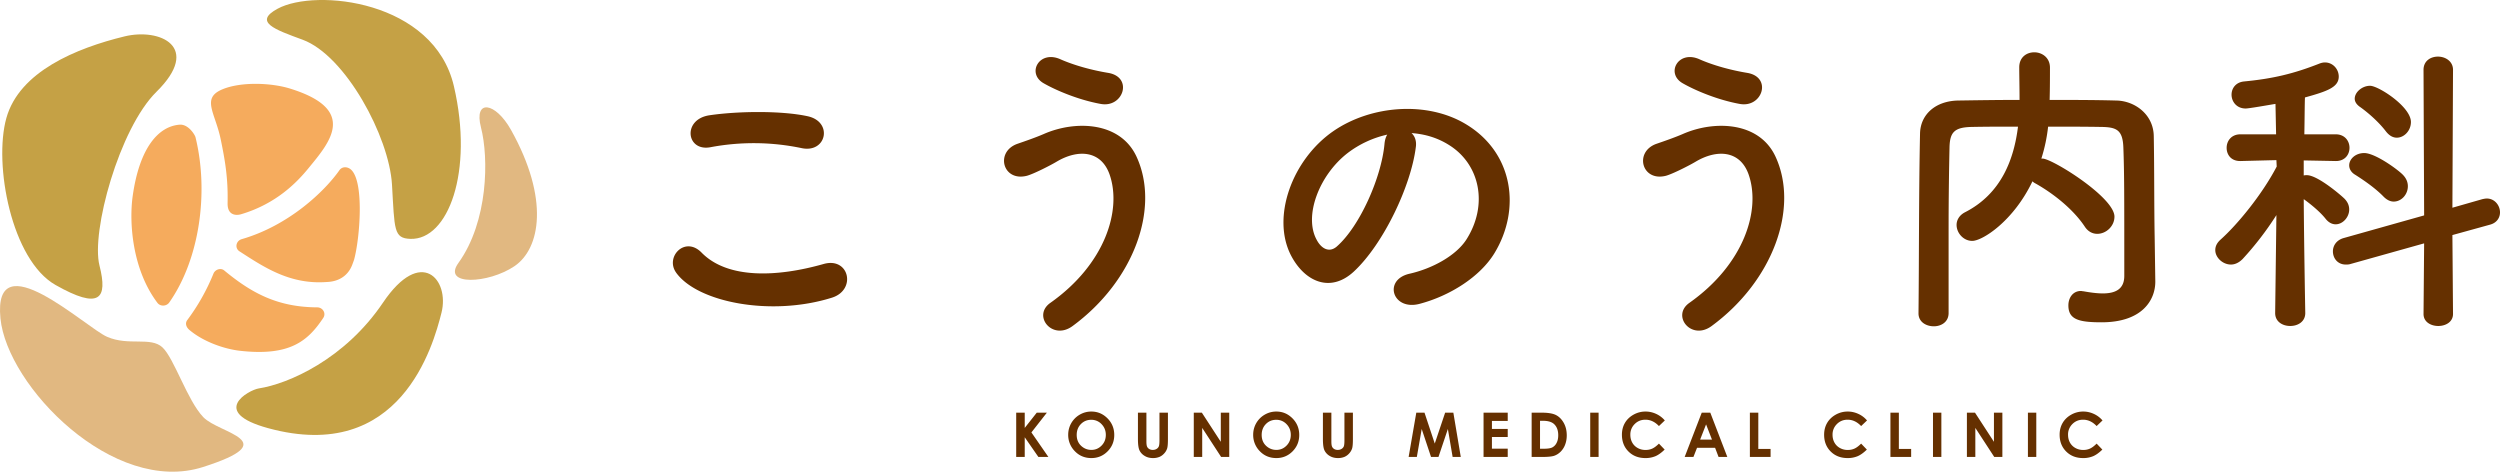
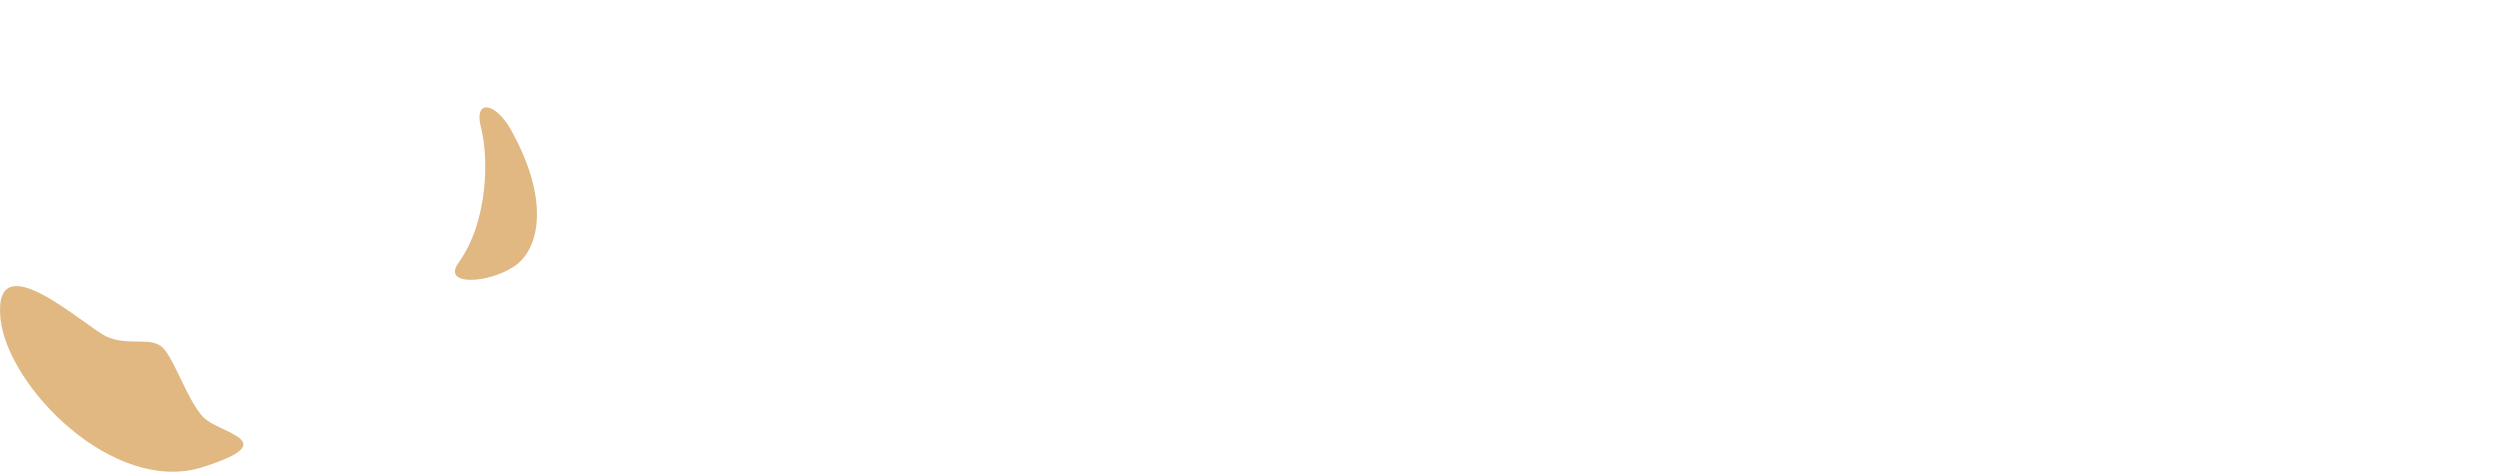
<svg xmlns="http://www.w3.org/2000/svg" viewBox="0 0 212 40">
-   <path fill="#c5a145" d="M13.27 7.782c-3.163 3.117-5.559 11.887-4.834 14.735.722 2.848.011 3.764-3.726 1.65C.974 22.052-.558 13.947.54 10.01c1.1-3.935 5.916-5.925 10.018-6.923 3.012-.733 6.572.89 2.712 4.695Zm12.393-4.414c3.63 1.334 7.34 8.222 7.578 12.285.224 3.838.132 4.553 1.562 4.603 3.194.108 5.379-5.672 3.688-12.945C36.803.037 26.785-1.008 23.553.733c-2.1 1.13-.245 1.77 2.11 2.635Zm-2.914 32.943c11.21 3.058 13.985-6.997 14.69-9.796.705-2.799-1.723-5.654-4.962-.85-3.24 4.804-8.034 6.888-10.532 7.273-.833.128-4.24 1.997.803 3.373Z" />
-   <path fill="#f5ab5d" d="M19.3 17.228c.045-2.063-.196-3.547-.587-5.429-.47-2.253-1.648-3.465.127-4.216 1.575-.666 4.144-.568 5.739-.077 5.843 1.801 3.354 4.596 1.563 6.78-.943 1.15-2.688 2.99-5.704 3.883-.396.117-1.16.12-1.137-.94Zm8.238 6.697.32-.02c.91-.07 1.647-.536 1.996-1.41.023-.057.158-.42.175-.48.483-1.773.884-6.617-.271-7.638-.292-.257-.744-.272-.973.055-1.252 1.786-4.283 4.69-8.283 5.847-.494.142-.616.762-.194 1.034 2.004 1.292 4.184 2.782 7.23 2.612Zm-.68 2.14c-3.292-.033-5.476-1.168-7.845-3.131-.296-.246-.772-.08-.913.272a17.573 17.573 0 0 1-2.218 3.934c-.212.286-.084.618.187.846 1.198 1.006 2.967 1.614 4.292 1.762 4.226.473 5.749-.832 7.052-2.79.268-.404-.057-.92-.556-.893Zm-10.28-14.429c-.051-.207-.606-1.117-1.342-1.063-1.798.134-3.413 1.953-3.986 6.07-.303 2.184-.061 6.177 2.1 9.038.246.326.769.304 1.006-.035 2.59-3.694 3.36-9.387 2.222-14.01Z" />
  <path fill="#e1b881" d="M9.09 28.565c1.828.793 3.69-.032 4.684.891.995.923 2.117 4.518 3.471 5.924 1.353 1.406 6.935 1.998-.027 4.223C9.62 42.032.605 32.75.038 27c-.653-6.639 7.224.77 9.051 1.565Zm31.696-17.757c.669 2.586.62 7.973-1.914 11.492-1.41 1.96 2.55 1.764 4.75.275 2.203-1.49 2.982-5.707-.286-11.554-1.333-2.384-3.18-2.645-2.55-.213Z" />
  <g fill="#653000">
-     <path d="M57.33 23.11c-.938-1.327.754-3.125 2.161-1.692 2.214 2.266 6.434 2.084 10.367.964 2.161-.6 2.787 2.214.677 2.865-5.157 1.615-11.409.39-13.206-2.136Zm2.917-10.626c-2.058.39-2.397-2.37-.079-2.71 2.475-.364 6.147-.39 8.31.08 2.187.468 1.614 3.15-.495 2.708a19.805 19.805 0 0 0-7.736-.078ZM89.06 25.69c4.662-3.282 6.094-7.893 5.026-10.914-.729-2.032-2.682-2.136-4.48-1.068-.52.313-1.953 1.042-2.526 1.198-2.058.521-2.709-2.031-.808-2.709.678-.234 1.511-.52 2.24-.833C91.17 10.192 95 10.296 96.38 13.29c2.006 4.35-.208 10.523-5.417 14.352-1.72 1.276-3.439-.86-1.902-1.953Zm-.548-18.624c-1.484-.833-.39-2.865 1.433-2.031 1.12.494 2.605.911 4.037 1.146 2.136.364 1.276 2.995-.651 2.63-1.85-.338-3.725-1.12-4.819-1.745Zm31.549 5.418c-.416 3.308-2.76 8.23-5.261 10.549-2.006 1.85-4.194.833-5.34-1.407-1.64-3.23.104-8.074 3.595-10.497 3.203-2.214 7.97-2.578 11.252-.599 4.037 2.423 4.688 7.215 2.422 10.94-1.224 2.006-3.777 3.62-6.355 4.298-2.292.599-3.1-2.032-.86-2.553 1.98-.443 3.986-1.563 4.845-2.917 1.849-2.917 1.146-6.33-1.433-7.97-1.015-.652-2.11-.964-3.23-1.042.287.26.443.677.365 1.198Zm-5.782.495c-2.423 1.875-3.725 5.34-2.631 7.345.39.755 1.068 1.146 1.72.573 1.953-1.72 3.776-5.86 4.036-8.674.026-.312.105-.599.235-.807a8.631 8.631 0 0 0-3.36 1.563Zm28.97 12.71c4.663-3.281 6.095-7.892 5.027-10.913-.73-2.032-2.682-2.136-4.48-1.068-.52.313-1.953 1.042-2.526 1.198-2.058.521-2.709-2.031-.808-2.709.678-.234 1.511-.52 2.24-.833 2.657-1.172 6.486-1.068 7.866 1.927 2.006 4.35-.208 10.523-5.417 14.352-1.72 1.276-3.439-.86-1.902-1.953Zm-.547-18.623c-1.484-.833-.39-2.865 1.433-2.031 1.12.494 2.605.911 4.037 1.146 2.136.364 1.276 2.995-.651 2.63-1.85-.338-3.725-1.12-4.819-1.745ZM182.77 23.84v.052c0 1.511-1.068 3.439-4.558 3.439-1.927 0-2.813-.235-2.813-1.433 0-.625.365-1.224 1.068-1.224.052 0 .13.026.208.026.573.104 1.146.182 1.641.182 1.042 0 1.824-.339 1.824-1.485 0-7.214 0-8.7-.079-10.887-.052-1.485-.573-1.72-1.823-1.745-1.537-.026-3.047-.026-4.558-.026a13.958 13.958 0 0 1-.573 2.709h.104c.808 0 6.095 3.282 6.095 4.923 0 .807-.703 1.458-1.458 1.458-.391 0-.782-.182-1.068-.625-.938-1.406-2.553-2.735-4.168-3.646a.932.932 0 0 1-.26-.183c-1.615 3.386-4.246 5.053-5.105 5.053-.756 0-1.329-.677-1.329-1.354 0-.39.209-.807.703-1.068 3.126-1.589 4.168-4.558 4.506-7.267-1.328 0-2.63 0-3.907.026-1.484.026-1.875.443-1.901 1.745a318.328 318.328 0 0 0-.078 7.033v7.007c0 .755-.625 1.12-1.25 1.12-.652 0-1.302-.365-1.302-1.094v-.027c.051-4.792.025-10.132.13-15.21.026-1.642 1.328-2.788 3.255-2.814 1.694-.026 3.412-.052 5.184-.052 0-1.042-.026-2.136-.026-2.761 0-.86.625-1.276 1.276-1.276s1.329.443 1.329 1.302c0 .677 0 1.771-.027 2.735 1.876 0 3.777 0 5.652.052 1.563.026 3.152 1.172 3.178 3.021.052 2.918.026 5.757.078 8.674l.052 3.62Zm12.717 2.71c0 .728-.625 1.093-1.276 1.093s-1.277-.365-1.277-1.094v-.026l.105-8.283a26.358 26.358 0 0 1-2.865 3.725c-.313.313-.652.469-.99.469-.703 0-1.328-.6-1.328-1.224 0-.313.13-.6.442-.886 1.407-1.25 3.517-3.803 4.767-6.2l-.026-.546-3.048.078h-.026c-.78 0-1.146-.547-1.146-1.12s.39-1.146 1.172-1.146h3.022l-.052-2.579c-.495.079-2.24.391-2.527.391-.781 0-1.198-.6-1.198-1.172 0-.521.339-1.042 1.042-1.12 2.448-.234 4.22-.651 6.46-1.537.156-.052.286-.078.416-.078.678 0 1.172.573 1.172 1.198 0 .912-.99 1.25-2.865 1.771-.026.547-.026 1.72-.052 3.126h2.657c.781 0 1.172.573 1.172 1.146s-.39 1.12-1.146 1.12h-.026l-2.71-.052v1.276c.105-.026.184-.026.262-.026.963 0 3.099 1.876 3.23 2.032.26.286.364.573.364.885 0 .652-.547 1.25-1.146 1.25-.287 0-.573-.13-.834-.442-.443-.573-1.224-1.224-1.875-1.693.026 3.933.13 9.637.13 9.637v.026Zm10.08-5.913-6.225 1.745c-.156.052-.286.052-.417.052-.703 0-1.094-.547-1.094-1.12 0-.47.287-.938.886-1.12l6.85-1.928-.052-12.346c0-.755.6-1.12 1.224-1.12.626 0 1.277.39 1.277 1.12l-.052 11.695 2.552-.73c.13-.025.26-.051.365-.051.677 0 1.12.599 1.12 1.172 0 .443-.26.885-.834 1.042l-3.203.885.052 6.694c0 .678-.625 1.016-1.25 1.016-.626 0-1.25-.338-1.25-1.016l.051-5.99Zm-3.438-3.96c-.755-.781-1.823-1.484-2.396-1.849-.365-.208-.521-.52-.521-.807 0-.521.52-1.042 1.276-1.042.912 0 2.787 1.354 3.256 1.823.313.313.443.651.443.99 0 .703-.547 1.302-1.198 1.302-.287 0-.573-.13-.86-.417Zm.208-5.521c-.65-.86-1.64-1.694-2.24-2.11-.286-.209-.416-.443-.416-.677 0-.547.625-1.094 1.302-1.094.703 0 3.464 1.77 3.464 3.073 0 .73-.573 1.328-1.198 1.328-.312 0-.625-.156-.912-.52ZM86.174 34.994h.723v1.294l1.02-1.294h.858l-1.312 1.676 1.44 2.08h-.848l-1.158-1.67v1.67h-.723v-3.756Zm6.37-.095c.532 0 .989.193 1.371.577.382.385.574.854.574 1.407 0 .548-.189 1.012-.566 1.392-.378.38-.835.569-1.373.569-.564 0-1.032-.195-1.406-.585a1.94 1.94 0 0 1-.56-1.389 1.952 1.952 0 0 1 .978-1.707c.304-.176.631-.264.982-.264Zm-.007.7c-.348 0-.64.12-.877.362s-.355.55-.355.922c0 .415.149.744.447.986.232.189.497.283.798.283.339 0 .627-.123.866-.368s.358-.547.358-.906c0-.357-.12-.66-.36-.908a1.176 1.176 0 0 0-.878-.371Zm3.96-.605h.718v2.428c0 .21.018.358.054.444s.098.156.182.208a.571.571 0 0 0 .305.078.596.596 0 0 0 .326-.087.46.46 0 0 0 .189-.22c.034-.09.052-.26.052-.512v-2.34h.717v2.24c0 .378-.02.64-.063.786a1.12 1.12 0 0 1-.245.424c-.12.136-.258.237-.414.303a1.409 1.409 0 0 1-.547.098c-.272 0-.51-.062-.71-.188a1.092 1.092 0 0 1-.434-.47c-.086-.187-.13-.505-.13-.953v-2.24Zm4.735 0h.685l1.607 2.471v-2.471h.716v3.756h-.688l-1.605-2.464v2.464h-.715v-3.756Zm6.998-.095c.532 0 .989.193 1.371.577.382.385.574.854.574 1.407 0 .548-.189 1.012-.566 1.392-.378.38-.835.569-1.373.569-.564 0-1.032-.195-1.406-.585a1.94 1.94 0 0 1-.56-1.389 1.952 1.952 0 0 1 .978-1.707c.304-.176.631-.264.982-.264Zm-.007.7c-.348 0-.64.12-.877.362s-.355.55-.355.922c0 .415.149.744.447.986.232.189.497.283.798.283.339 0 .627-.123.866-.368s.358-.547.358-.906c0-.357-.12-.66-.36-.908a1.176 1.176 0 0 0-.878-.371Zm3.96-.605h.717v2.428c0 .21.018.358.055.444s.097.156.181.208a.571.571 0 0 0 .305.078.596.596 0 0 0 .326-.087.46.46 0 0 0 .19-.22c.034-.09.051-.26.051-.512v-2.34h.718v2.24c0 .378-.021.64-.064.786a1.12 1.12 0 0 1-.244.424c-.12.136-.258.237-.415.303a1.409 1.409 0 0 1-.546.098c-.272 0-.51-.062-.711-.188a1.092 1.092 0 0 1-.433-.47c-.087-.187-.13-.505-.13-.953v-2.24Zm7.919 0h.696l.87 2.62.88-2.62h.696l.63 3.756h-.691l-.403-2.372-.798 2.372h-.63l-.791-2.372-.413 2.372h-.696l.65-3.756Zm5.703 0h2.05v.7h-1.34v.678h1.34v.687h-1.34v.988h1.34v.702h-2.05v-3.755Zm4.079 0h.846c.546 0 .952.067 1.217.203.266.135.484.355.656.66.172.304.258.66.258 1.067 0 .29-.049.555-.144.798a1.662 1.662 0 0 1-.398.604c-.17.16-.353.27-.55.332s-.539.092-1.026.092h-.86v-3.756Zm.71.69v2.368h.331c.327 0 .564-.037.711-.112a.848.848 0 0 0 .361-.378c.094-.178.141-.396.141-.655 0-.398-.111-.708-.335-.928-.2-.197-.523-.296-.967-.296h-.243Zm4.257-.69h.71v3.756h-.71v-3.756Zm6.326.66-.5.476c-.34-.359-.723-.539-1.148-.539-.36 0-.661.123-.907.368a1.232 1.232 0 0 0-.369.908c0 .25.055.472.163.667s.263.346.462.457c.2.11.42.166.663.166.208 0 .398-.038.57-.116.171-.077.36-.218.566-.423l.485.506c-.278.27-.54.458-.787.563a2.145 2.145 0 0 1-.845.157c-.584 0-1.062-.185-1.434-.555-.371-.37-.557-.845-.557-1.424 0-.374.084-.707.253-.998s.413-.525.728-.702a2.053 2.053 0 0 1 1.02-.266c.31 0 .608.066.895.197.287.13.534.317.742.558Zm3.131-.66h.725l1.444 3.756h-.742l-.294-.774h-1.533l-.305.774h-.743l1.448-3.756Zm.367.995-.504 1.29h1.005l-.5-1.29Zm3.715-.995h.715v3.074h1.041v.682h-1.756v-3.756Zm9.934.66-.5.476c-.34-.359-.723-.539-1.148-.539-.359 0-.66.123-.906.368a1.232 1.232 0 0 0-.37.908c0 .25.055.472.164.667s.263.346.462.457c.199.11.42.166.663.166.207 0 .397-.038.569-.116.172-.077.36-.218.566-.423l.485.506c-.277.27-.54.458-.787.563a2.145 2.145 0 0 1-.845.157c-.583 0-1.061-.185-1.433-.555-.372-.37-.558-.845-.558-1.424 0-.374.085-.707.254-.998s.412-.525.727-.702a2.053 2.053 0 0 1 1.02-.266c.31 0 .609.066.895.197.288.13.535.317.742.558Zm1.985-.66h.715v3.074h1.042v.682h-1.757v-3.756Zm3.609 0h.71v3.756h-.71v-3.756Zm2.876 0h.686l1.607 2.471v-2.471h.715v3.756h-.688l-1.605-2.464v2.464h-.715v-3.756Zm5.174 0h.71v3.756h-.71v-3.756Zm6.326.66-.5.476c-.34-.359-.723-.539-1.148-.539-.359 0-.661.123-.907.368a1.232 1.232 0 0 0-.368.908c0 .25.054.472.163.667s.262.346.462.457c.198.11.42.166.663.166.207 0 .397-.038.569-.116.171-.077.36-.218.566-.423l.485.506c-.277.27-.54.458-.787.563a2.145 2.145 0 0 1-.845.157c-.583 0-1.061-.185-1.433-.555-.372-.37-.558-.845-.558-1.424 0-.374.084-.707.254-.998s.412-.525.727-.702a2.053 2.053 0 0 1 1.02-.266c.31 0 .609.066.895.197.287.13.534.317.742.558Z" />
-   </g>
+     </g>
</svg>